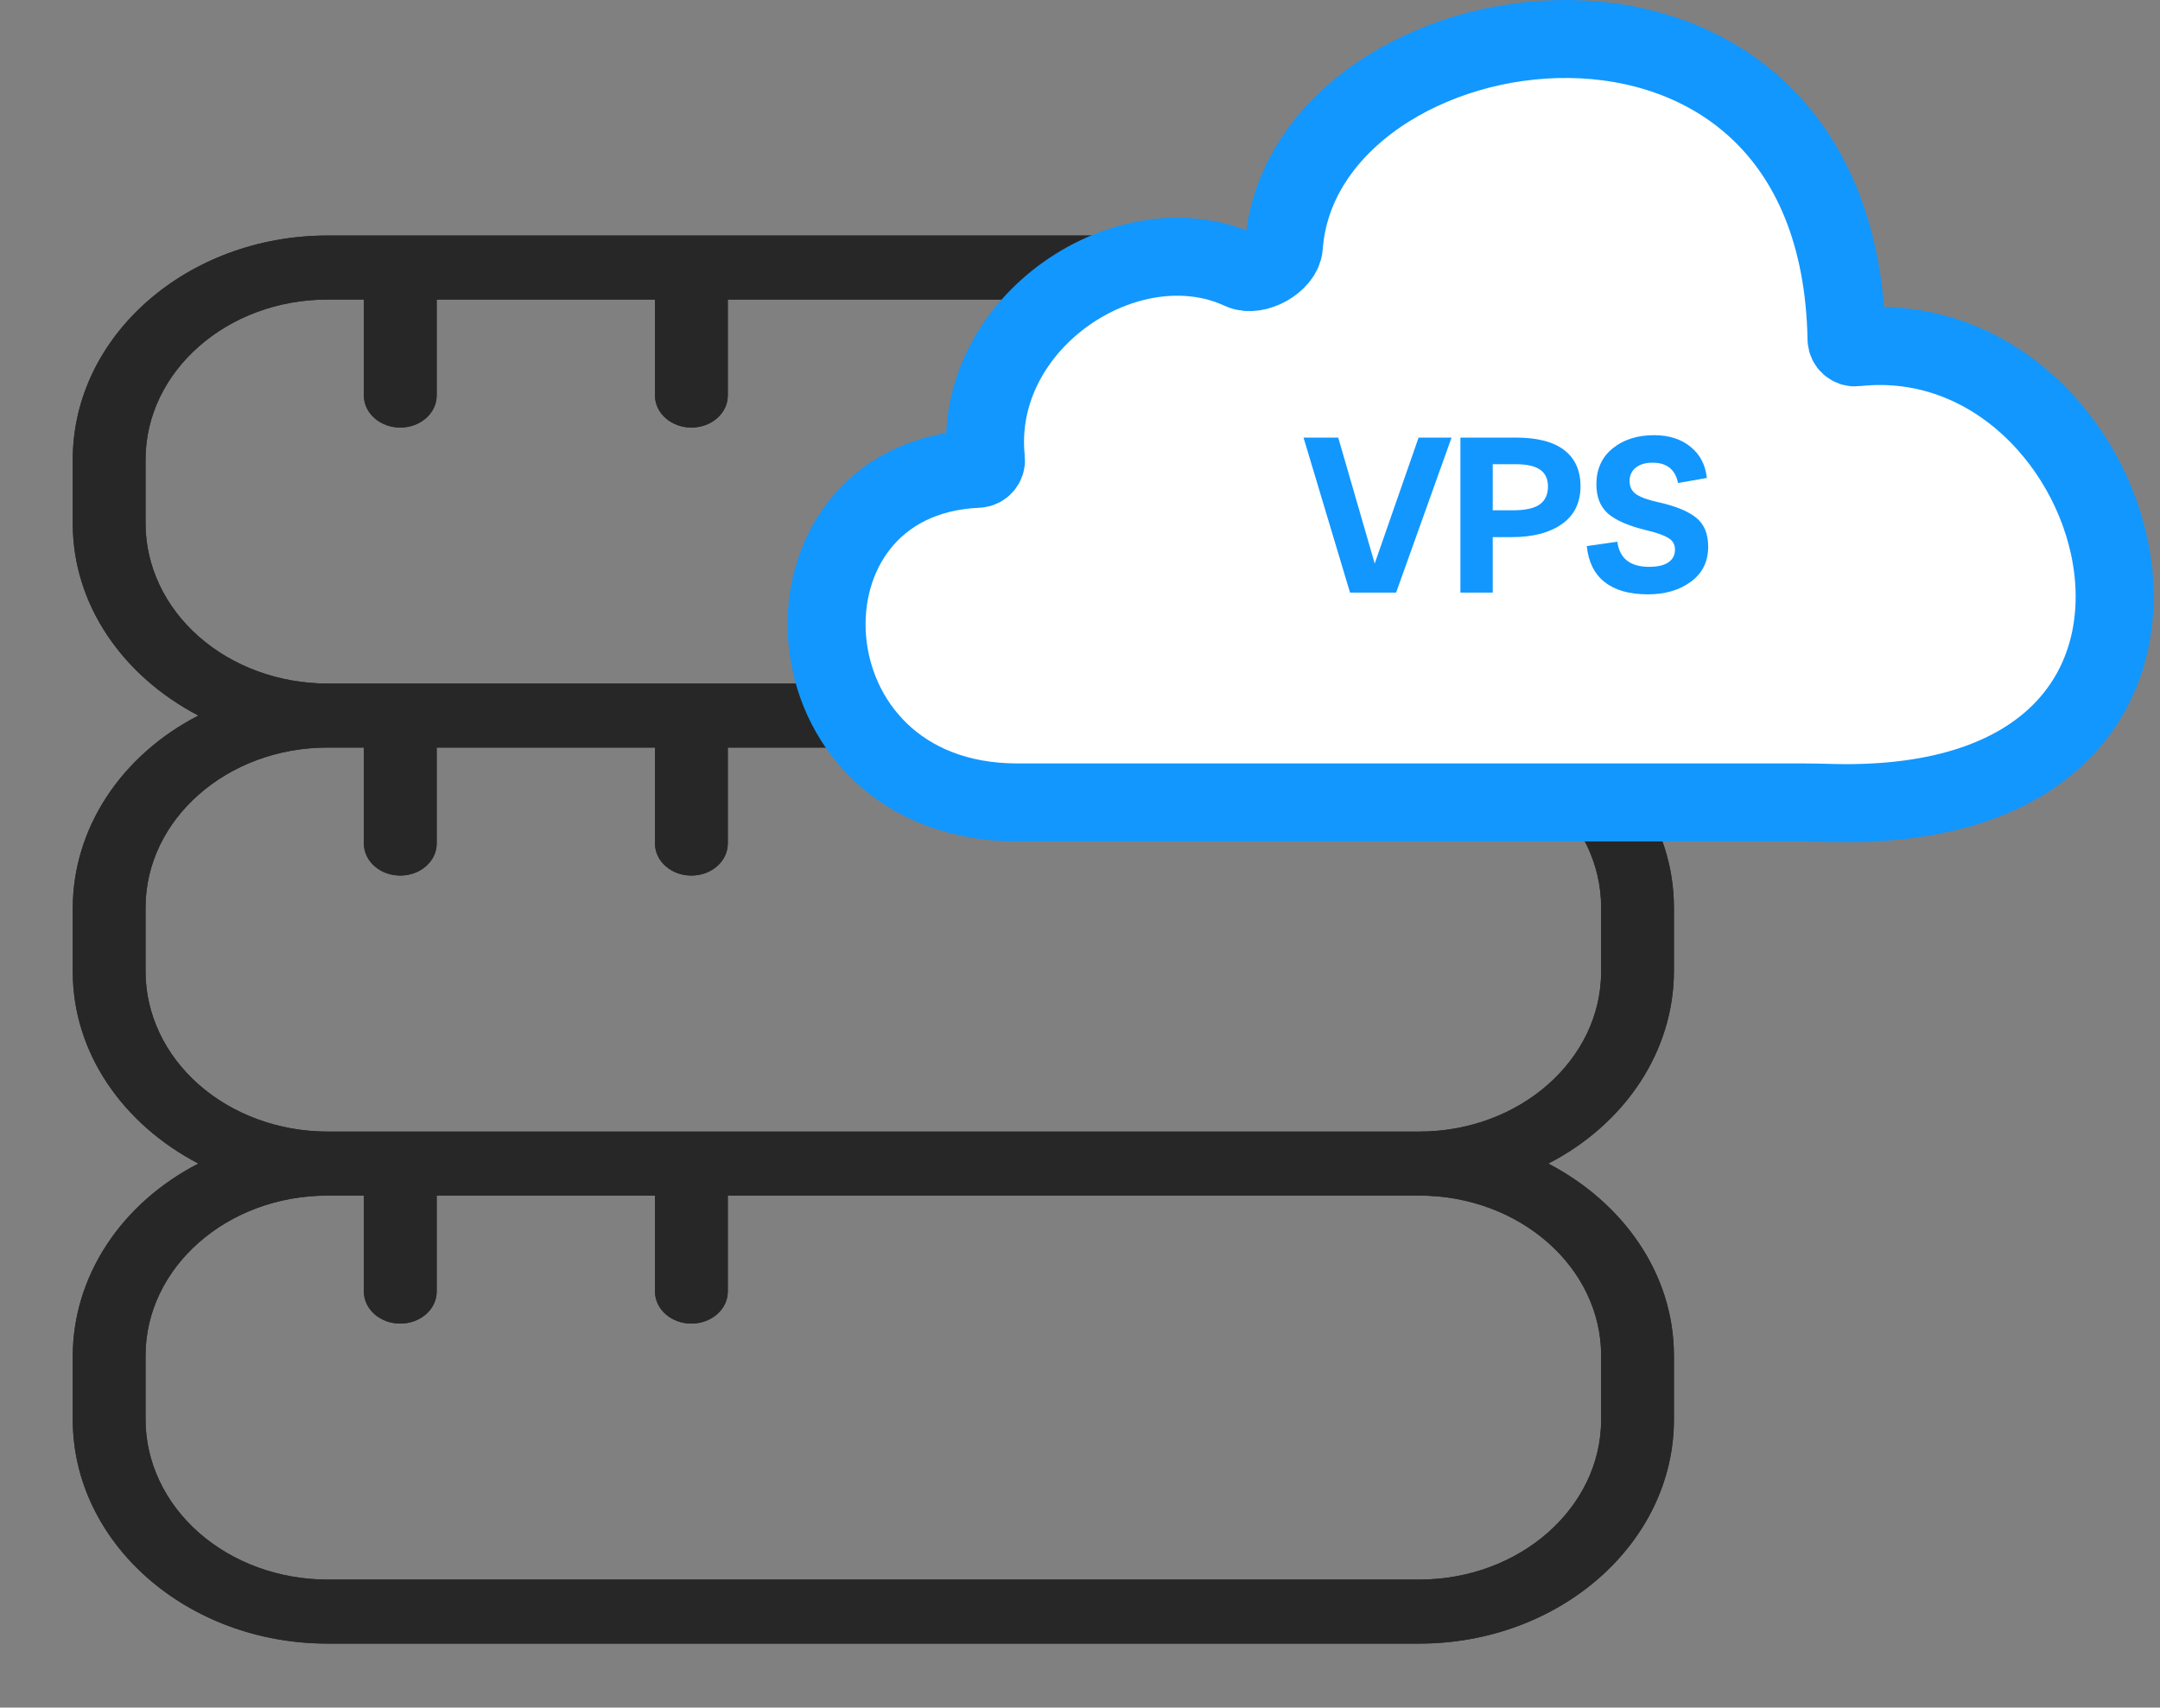
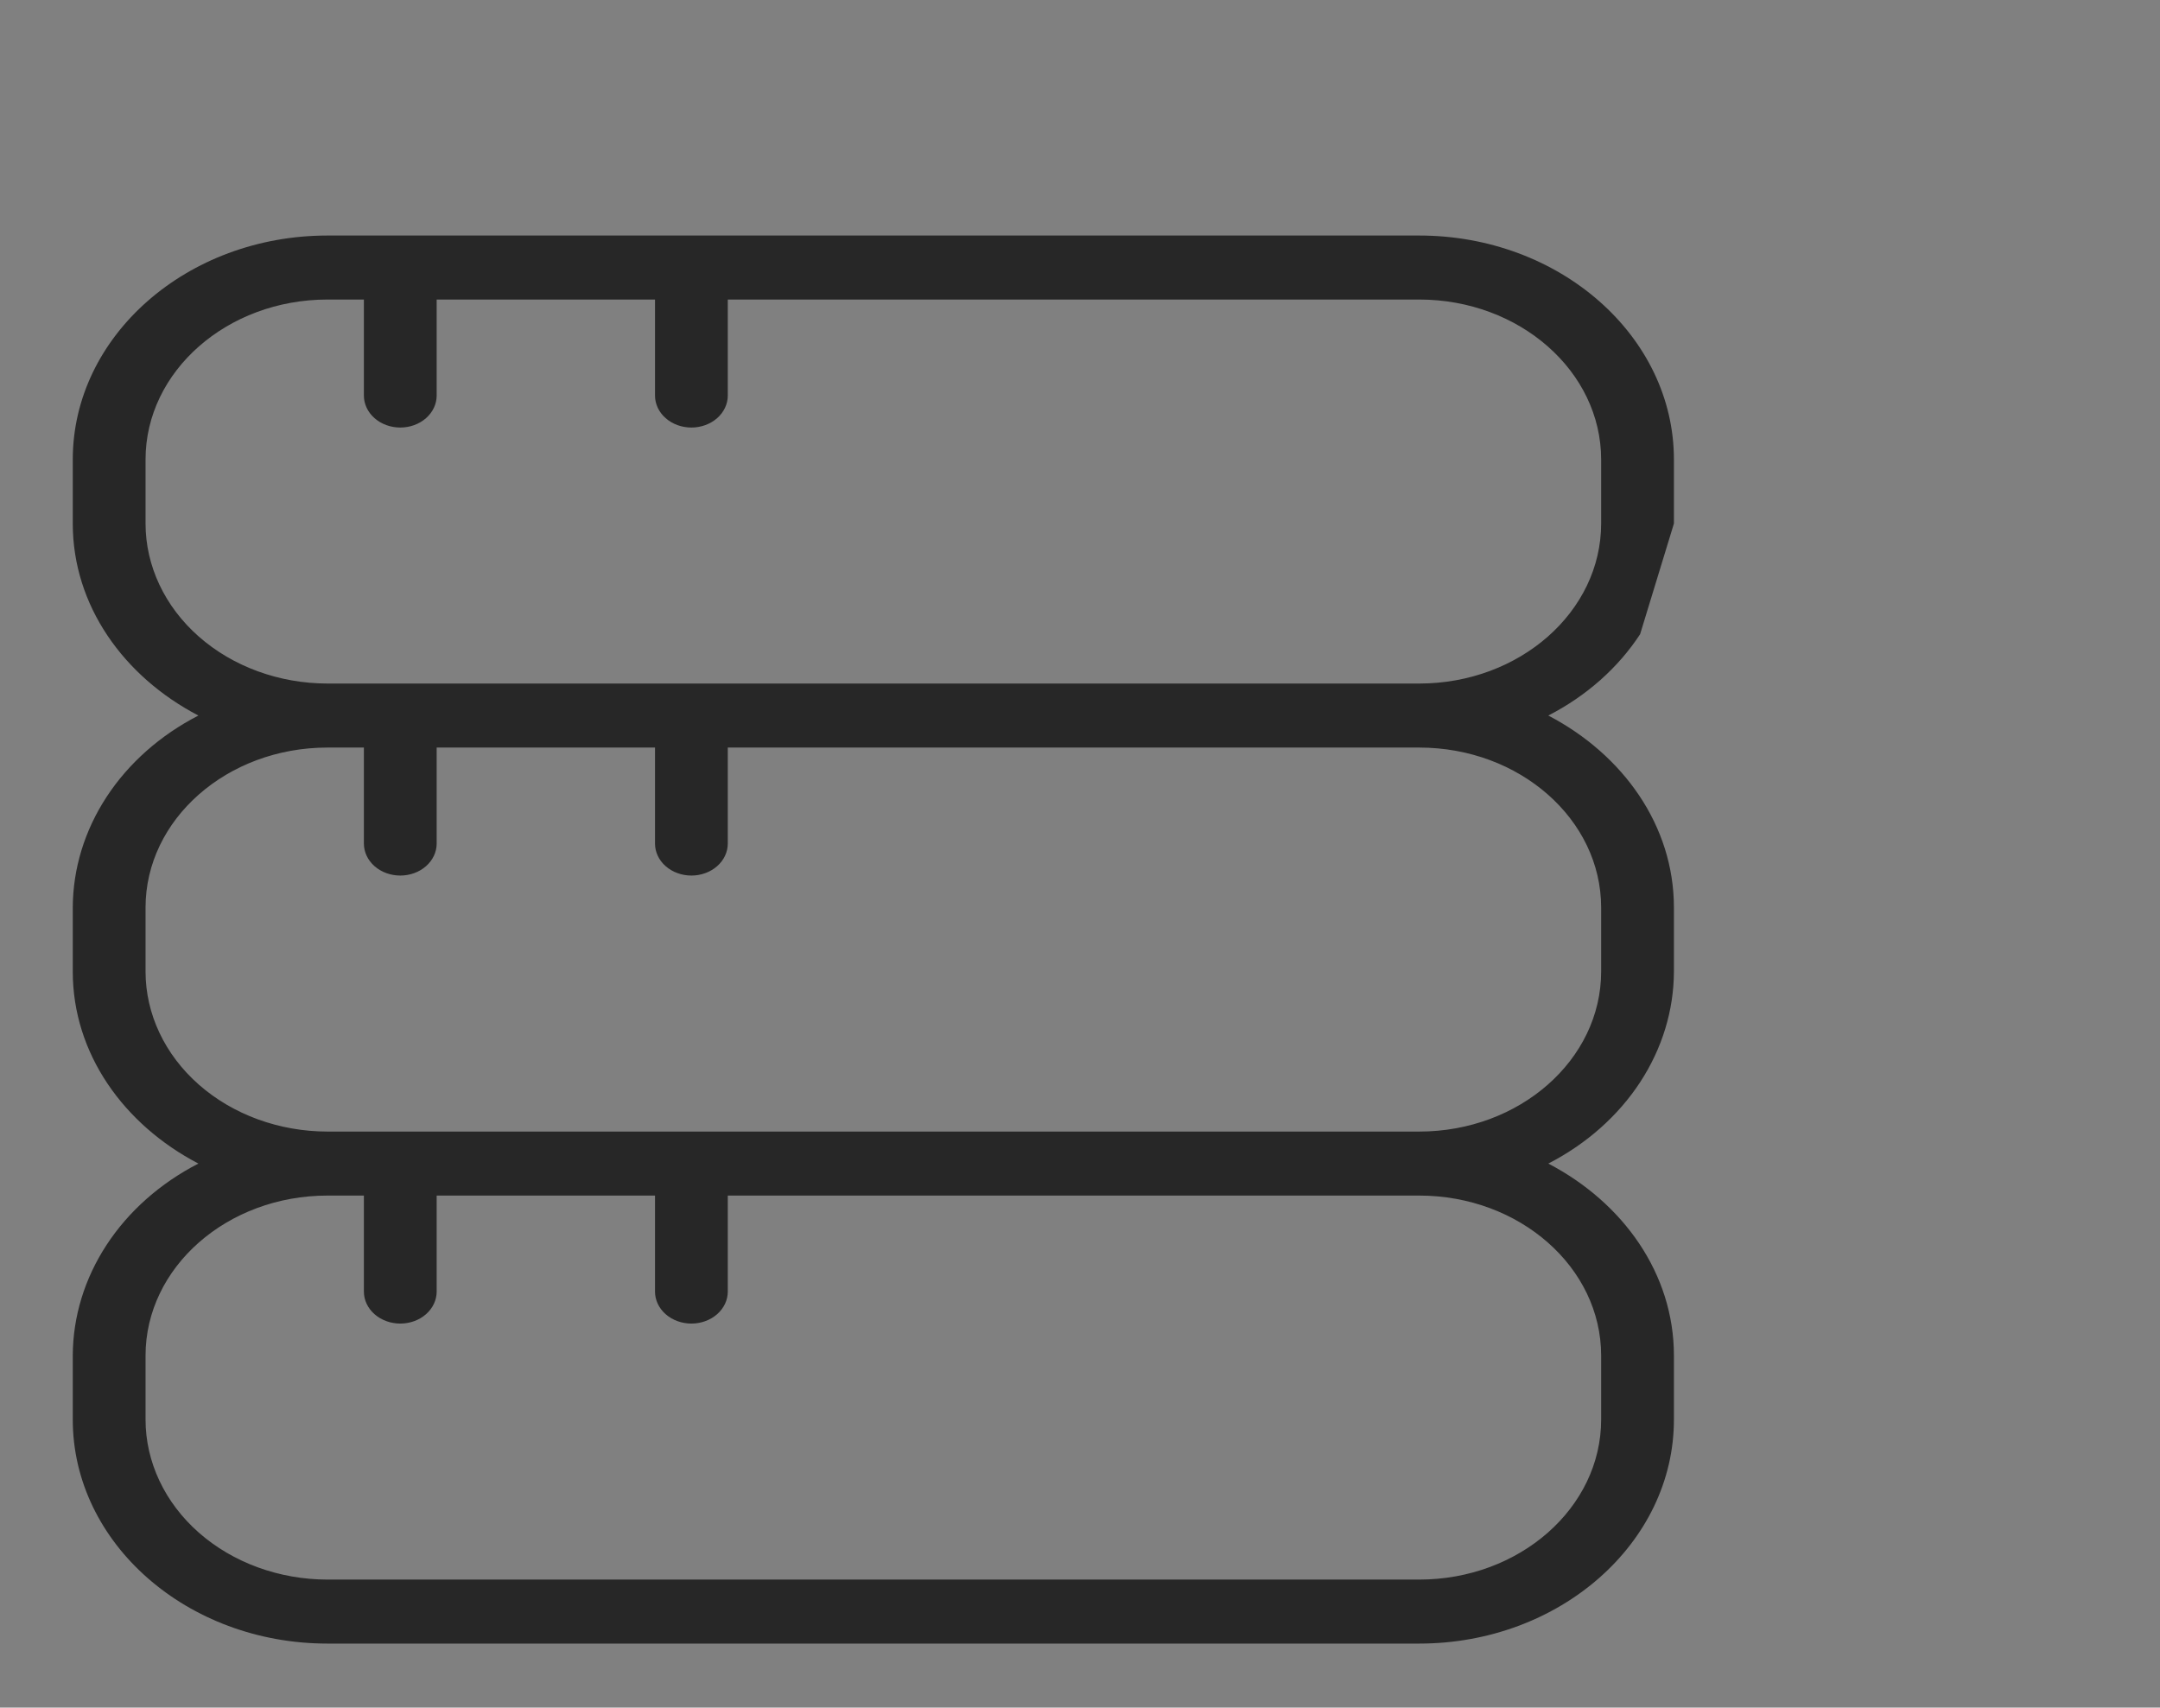
<svg xmlns="http://www.w3.org/2000/svg" width="277" height="219" viewBox="0 0 277 219" fill="none">
  <rect x="0" y="0" width="277" height="219" fill="#808080" stroke="none" />
-   <path d="M214.665 67.147V58.938C214.665 43.096 200.012 30.209 181.999 30.209H41.999C23.985 30.209 9.332 43.096 9.332 58.938V67.147C9.332 77.653 15.847 86.764 25.441 91.772C20.552 94.288 16.494 97.884 13.669 102.203C10.844 106.522 9.349 111.414 9.332 116.396V124.605C9.332 135.111 15.847 144.223 25.441 149.23C20.552 151.747 16.494 155.342 13.669 159.661C10.844 163.98 9.349 168.872 9.332 173.855V182.063C9.332 197.905 23.985 210.792 41.999 210.792H181.999C200.012 210.792 214.665 197.905 214.665 182.063V173.855C214.665 163.348 208.151 154.237 198.556 149.23C203.445 146.713 207.503 143.117 210.329 138.799C213.154 134.48 214.649 129.587 214.665 124.605V116.396C214.665 105.89 208.151 96.779 198.556 91.772C203.445 89.254 207.503 85.659 210.329 81.34C213.154 77.021 214.649 72.129 214.665 67.147ZM205.332 173.855V182.063C205.332 193.382 194.869 202.584 181.999 202.584H41.999C35.812 202.58 29.88 200.416 25.505 196.569C21.13 192.721 18.67 187.504 18.665 182.063V173.855C18.665 162.536 29.128 153.334 41.999 153.334H46.665V165.646C46.665 166.735 47.157 167.779 48.032 168.549C48.907 169.318 50.094 169.751 51.332 169.751C52.57 169.751 53.757 169.318 54.632 168.549C55.507 167.779 55.999 166.735 55.999 165.646V153.334H83.999V165.646C83.999 166.735 84.49 167.779 85.365 168.549C86.241 169.318 87.428 169.751 88.665 169.751C89.903 169.751 91.09 169.318 91.965 168.549C92.84 167.779 93.332 166.735 93.332 165.646V153.334H181.999C194.869 153.334 205.332 162.536 205.332 173.855ZM205.332 116.396V124.605C205.332 135.924 194.869 145.126 181.999 145.126H41.999C35.812 145.121 29.88 142.958 25.505 139.11C21.13 135.263 18.67 130.046 18.665 124.605V116.396C18.665 105.077 29.128 95.876 41.999 95.876H46.665V108.188C46.665 109.277 47.157 110.321 48.032 111.09C48.907 111.86 50.094 112.292 51.332 112.292C52.57 112.292 53.757 111.86 54.632 111.09C55.507 110.321 55.999 109.277 55.999 108.188V95.876H83.999V108.188C83.999 109.277 84.49 110.321 85.365 111.09C86.241 111.86 87.428 112.292 88.665 112.292C89.903 112.292 91.09 111.86 91.965 111.09C92.84 110.321 93.332 109.277 93.332 108.188V95.876H181.999C194.869 95.876 205.332 105.077 205.332 116.396ZM41.999 87.667C35.812 87.663 29.88 85.5 25.505 81.652C21.13 77.805 18.67 72.588 18.665 67.147V58.938C18.665 47.619 29.128 38.417 41.999 38.417H46.665V50.73C46.665 51.818 47.157 52.862 48.032 53.632C48.907 54.402 50.094 54.834 51.332 54.834C52.57 54.834 53.757 54.402 54.632 53.632C55.507 52.862 55.999 51.818 55.999 50.73V38.417H83.999V50.73C83.999 51.818 84.49 52.862 85.365 53.632C86.241 54.402 87.428 54.834 88.665 54.834C89.903 54.834 91.09 54.402 91.965 53.632C92.84 52.862 93.332 51.818 93.332 50.73V38.417H181.999C194.869 38.417 205.332 47.619 205.332 58.938V67.147C205.332 78.466 194.869 87.667 181.999 87.667H41.999Z" fill="#272727" />
-   <path d="M214.665 67.144V58.936C214.665 43.094 200.012 30.207 181.999 30.207H41.999C23.985 30.207 9.332 43.094 9.332 58.936V67.144C9.332 77.651 15.847 86.763 25.441 91.769C20.552 94.287 16.494 97.882 13.669 102.201C10.844 106.52 9.349 111.412 9.332 116.395V124.603C9.332 135.11 15.847 144.221 25.441 149.228C20.552 151.745 16.494 155.34 13.669 159.659C10.844 163.978 9.349 168.87 9.332 173.853V182.061C9.332 197.903 23.985 210.79 41.999 210.79H181.999C200.012 210.79 214.665 197.903 214.665 182.061V173.853C214.665 163.346 208.151 154.235 198.556 149.228C203.445 146.711 207.503 143.115 210.329 138.797C213.154 134.478 214.649 129.585 214.665 124.603V116.395C214.665 105.888 208.151 96.777 198.556 91.769C203.445 89.253 207.503 85.657 210.329 81.338C213.154 77.019 214.649 72.127 214.665 67.144ZM205.332 173.853V182.061C205.332 193.381 194.869 202.582 181.999 202.582H41.999C35.812 202.578 29.88 200.414 25.505 196.567C21.13 192.719 18.67 187.502 18.665 182.061V173.853C18.665 162.534 29.128 153.332 41.999 153.332H46.665V165.645C46.665 166.733 47.157 167.777 48.032 168.547C48.907 169.316 50.094 169.749 51.332 169.749C52.57 169.749 53.757 169.316 54.632 168.547C55.507 167.777 55.999 166.733 55.999 165.645V153.332H83.999V165.645C83.999 166.733 84.49 167.777 85.365 168.547C86.241 169.316 87.428 169.749 88.665 169.749C89.903 169.749 91.09 169.316 91.965 168.547C92.84 167.777 93.332 166.733 93.332 165.645V153.332H181.999C194.869 153.332 205.332 162.534 205.332 173.853ZM205.332 116.395V124.603C205.332 135.922 194.869 145.124 181.999 145.124H41.999C35.812 145.119 29.88 142.956 25.505 139.108C21.13 135.261 18.67 130.044 18.665 124.603V116.395C18.665 105.075 29.128 95.874 41.999 95.874H46.665V108.186C46.665 109.275 47.157 110.319 48.032 111.088C48.907 111.858 50.094 112.29 51.332 112.29C52.57 112.29 53.757 111.858 54.632 111.088C55.507 110.319 55.999 109.275 55.999 108.186V95.874H83.999V108.186C83.999 109.275 84.49 110.319 85.365 111.088C86.241 111.858 87.428 112.29 88.665 112.29C89.903 112.29 91.09 111.858 91.965 111.088C92.84 110.319 93.332 109.275 93.332 108.186V95.874H181.999C194.869 95.874 205.332 105.075 205.332 116.395ZM41.999 87.665C35.812 87.661 29.88 85.498 25.505 81.65C21.13 77.803 18.67 72.586 18.665 67.144V58.936C18.665 47.617 29.128 38.415 41.999 38.415H46.665V50.728C46.665 51.816 47.157 52.86 48.032 53.63C48.907 54.4 50.094 54.832 51.332 54.832C52.57 54.832 53.757 54.4 54.632 53.63C55.507 52.86 55.999 51.816 55.999 50.728V38.415H83.999V50.728C83.999 51.816 84.49 52.86 85.365 53.63C86.241 54.4 87.428 54.832 88.665 54.832C89.903 54.832 91.09 54.4 91.965 53.63C92.84 52.86 93.332 51.816 93.332 50.728V38.415H181.999C194.869 38.415 205.332 47.617 205.332 58.936V67.144C205.332 78.464 194.869 87.665 181.999 87.665H41.999Z" fill="#272727" />
-   <path d="M164.645 31.594C167.014 -0.684 235.807 -11.007 236.8 43.502C236.811 44.114 237.371 44.615 237.979 44.548C273.322 40.665 291.527 104.307 235.066 102.98C233.844 102.951 232.576 102.912 231.354 102.912H130.483C99.735 102.912 97.848 61.289 125.401 60.124C126.015 60.098 126.503 59.543 126.439 58.932C124.606 41.318 144.705 27.988 159.167 34.688C161.036 35.554 164.494 33.647 164.645 31.594Z" fill="white" stroke="#1297FF" stroke-width="10" />
-   <path d="M181.921 56.12H186.149L179.037 76H173.129L167.165 56.12H171.617L176.293 72.276L181.921 56.12ZM191.428 76H187.284V56.12H194.368C197.13 56.12 199.202 56.652 200.584 57.716C201.984 58.78 202.684 60.329 202.684 62.364C202.684 64.473 201.89 66.088 200.304 67.208C198.717 68.328 196.561 68.888 193.836 68.888H191.428V76ZM194.396 59.536H191.428V65.444H194.06C195.59 65.444 196.71 65.201 197.42 64.716C198.148 64.212 198.512 63.437 198.512 62.392C198.512 61.421 198.176 60.703 197.504 60.236C196.832 59.769 195.796 59.536 194.396 59.536ZM211.33 76.224C208.96 76.224 207.112 75.701 205.786 74.656C204.461 73.611 203.696 72.071 203.49 70.036L207.41 69.476C207.69 71.623 209.053 72.696 211.498 72.696C212.562 72.696 213.374 72.509 213.934 72.136C214.513 71.744 214.802 71.193 214.802 70.484C214.802 69.812 214.504 69.308 213.906 68.972C213.309 68.617 212.404 68.3 211.19 68.02C208.876 67.46 207.214 66.741 206.206 65.864C205.198 64.968 204.704 63.689 204.722 62.028C204.741 60.124 205.441 58.612 206.822 57.492C208.222 56.372 209.986 55.812 212.114 55.812C214.018 55.812 215.577 56.307 216.79 57.296C218.004 58.267 218.704 59.601 218.89 61.3L215.194 61.944C214.84 60.208 213.748 59.34 211.918 59.34C211.022 59.34 210.304 59.555 209.762 59.984C209.24 60.413 208.978 60.983 208.978 61.692C208.978 62.439 209.268 63.008 209.846 63.4C210.444 63.792 211.34 64.119 212.534 64.38C214.83 64.884 216.492 65.556 217.518 66.396C218.545 67.217 219.058 68.459 219.058 70.12C219.058 72.024 218.321 73.517 216.846 74.6C215.39 75.683 213.552 76.224 211.33 76.224Z" fill="#1297FF" />
+   <path d="M214.665 67.144V58.936C214.665 43.094 200.012 30.207 181.999 30.207H41.999C23.985 30.207 9.332 43.094 9.332 58.936V67.144C9.332 77.651 15.847 86.763 25.441 91.769C20.552 94.287 16.494 97.882 13.669 102.201C10.844 106.52 9.349 111.412 9.332 116.395V124.603C9.332 135.11 15.847 144.221 25.441 149.228C20.552 151.745 16.494 155.34 13.669 159.659C10.844 163.978 9.349 168.87 9.332 173.853V182.061C9.332 197.903 23.985 210.79 41.999 210.79H181.999C200.012 210.79 214.665 197.903 214.665 182.061V173.853C214.665 163.346 208.151 154.235 198.556 149.228C203.445 146.711 207.503 143.115 210.329 138.797C213.154 134.478 214.649 129.585 214.665 124.603V116.395C214.665 105.888 208.151 96.777 198.556 91.769C203.445 89.253 207.503 85.657 210.329 81.338ZM205.332 173.853V182.061C205.332 193.381 194.869 202.582 181.999 202.582H41.999C35.812 202.578 29.88 200.414 25.505 196.567C21.13 192.719 18.67 187.502 18.665 182.061V173.853C18.665 162.534 29.128 153.332 41.999 153.332H46.665V165.645C46.665 166.733 47.157 167.777 48.032 168.547C48.907 169.316 50.094 169.749 51.332 169.749C52.57 169.749 53.757 169.316 54.632 168.547C55.507 167.777 55.999 166.733 55.999 165.645V153.332H83.999V165.645C83.999 166.733 84.49 167.777 85.365 168.547C86.241 169.316 87.428 169.749 88.665 169.749C89.903 169.749 91.09 169.316 91.965 168.547C92.84 167.777 93.332 166.733 93.332 165.645V153.332H181.999C194.869 153.332 205.332 162.534 205.332 173.853ZM205.332 116.395V124.603C205.332 135.922 194.869 145.124 181.999 145.124H41.999C35.812 145.119 29.88 142.956 25.505 139.108C21.13 135.261 18.67 130.044 18.665 124.603V116.395C18.665 105.075 29.128 95.874 41.999 95.874H46.665V108.186C46.665 109.275 47.157 110.319 48.032 111.088C48.907 111.858 50.094 112.29 51.332 112.29C52.57 112.29 53.757 111.858 54.632 111.088C55.507 110.319 55.999 109.275 55.999 108.186V95.874H83.999V108.186C83.999 109.275 84.49 110.319 85.365 111.088C86.241 111.858 87.428 112.29 88.665 112.29C89.903 112.29 91.09 111.858 91.965 111.088C92.84 110.319 93.332 109.275 93.332 108.186V95.874H181.999C194.869 95.874 205.332 105.075 205.332 116.395ZM41.999 87.665C35.812 87.661 29.88 85.498 25.505 81.65C21.13 77.803 18.67 72.586 18.665 67.144V58.936C18.665 47.617 29.128 38.415 41.999 38.415H46.665V50.728C46.665 51.816 47.157 52.86 48.032 53.63C48.907 54.4 50.094 54.832 51.332 54.832C52.57 54.832 53.757 54.4 54.632 53.63C55.507 52.86 55.999 51.816 55.999 50.728V38.415H83.999V50.728C83.999 51.816 84.49 52.86 85.365 53.63C86.241 54.4 87.428 54.832 88.665 54.832C89.903 54.832 91.09 54.4 91.965 53.63C92.84 52.86 93.332 51.816 93.332 50.728V38.415H181.999C194.869 38.415 205.332 47.617 205.332 58.936V67.144C205.332 78.464 194.869 87.665 181.999 87.665H41.999Z" fill="#272727" />
</svg>